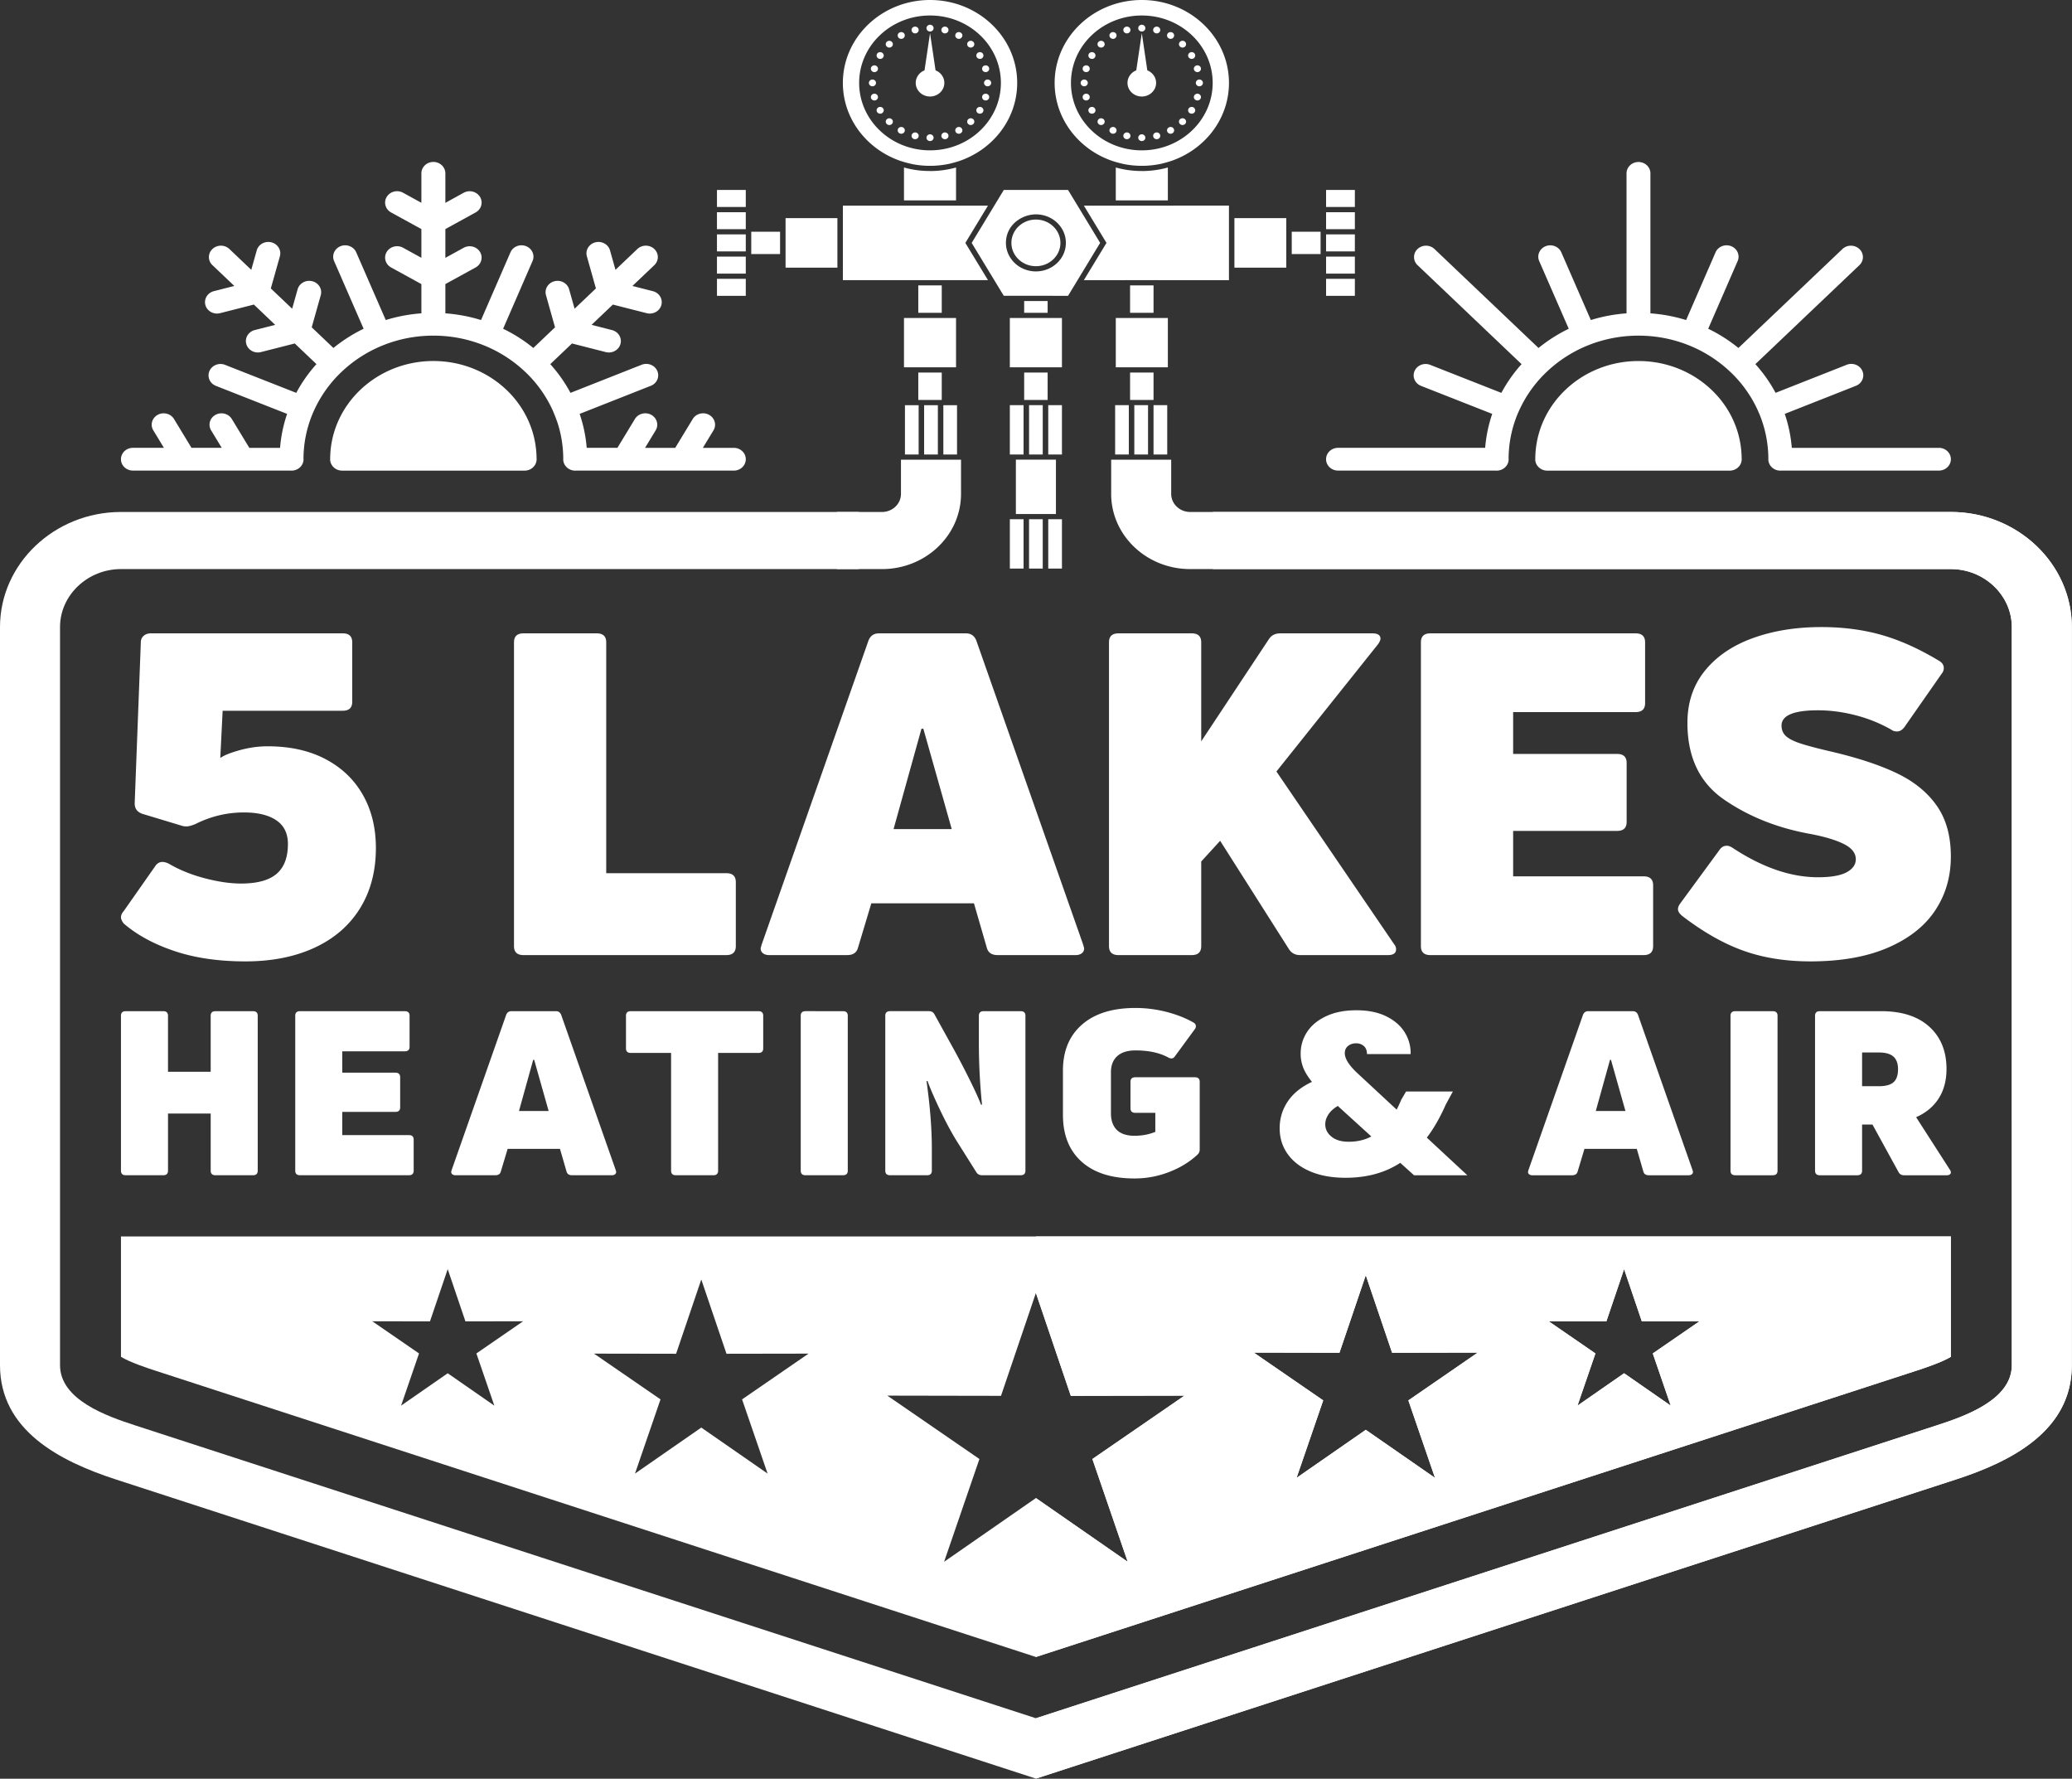
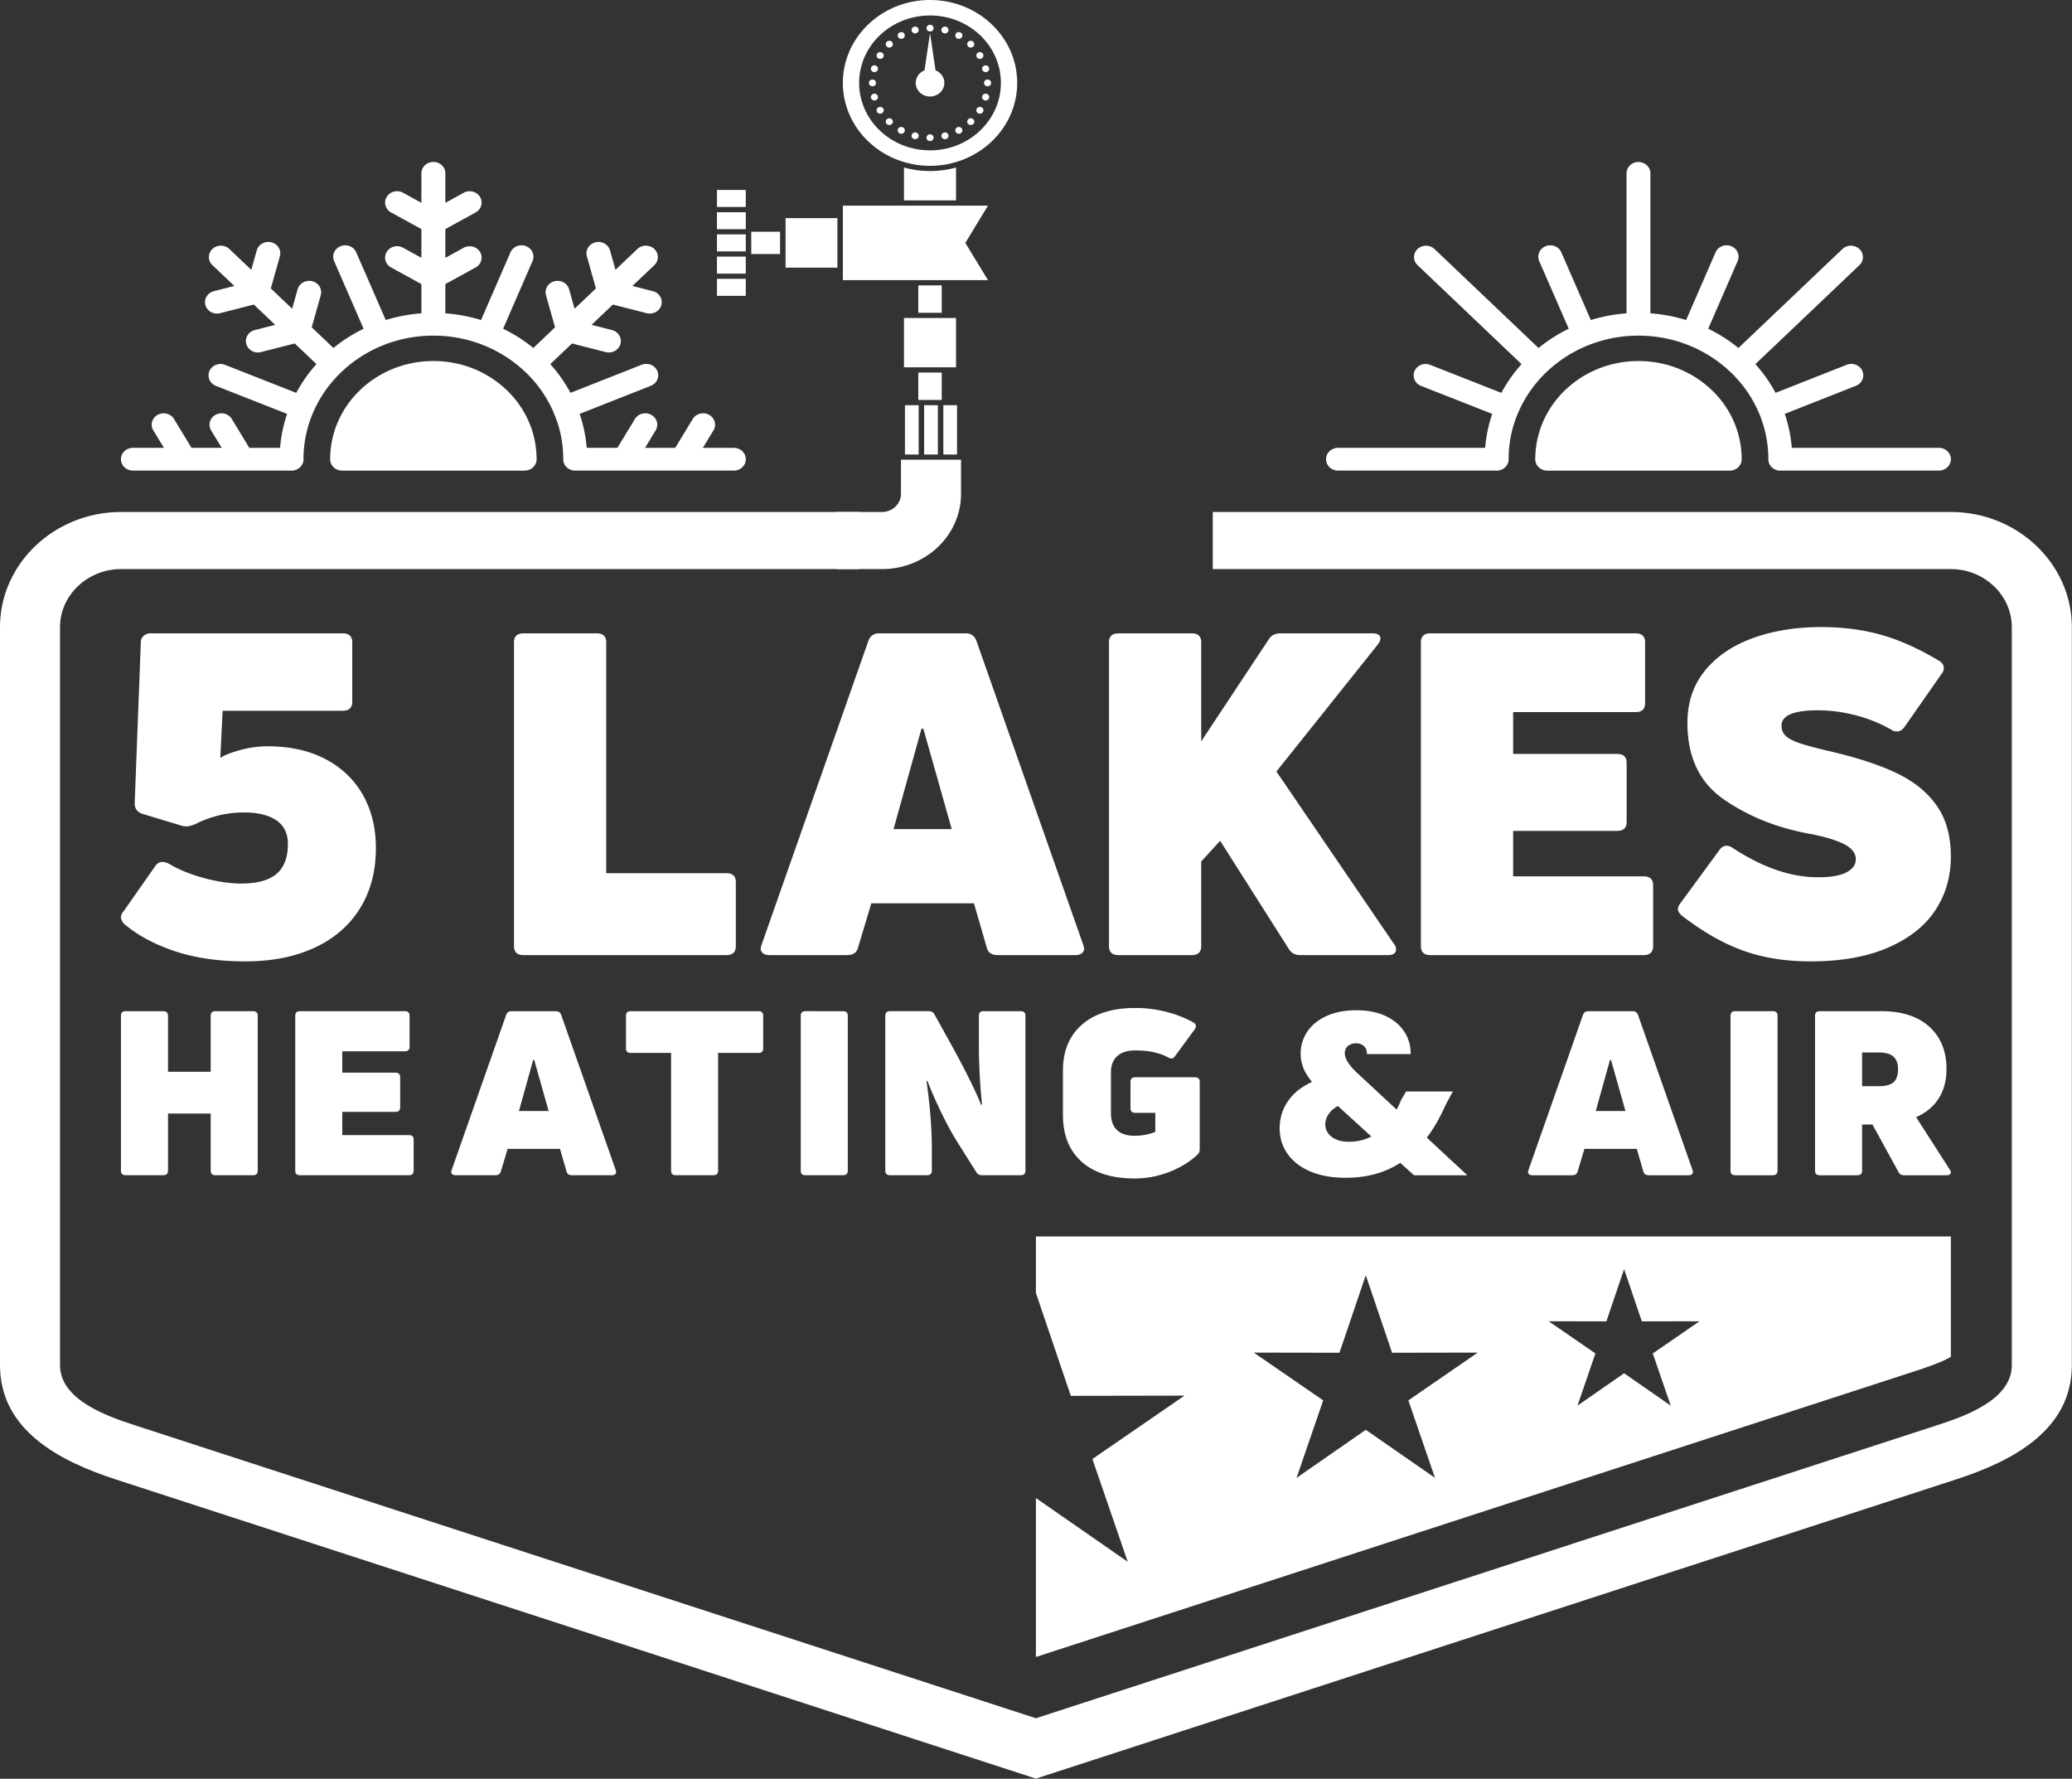
<svg xmlns="http://www.w3.org/2000/svg" width="381" height="327" fill="none">
  <rect width="100%" height="100%" fill="#333333" stroke="none" />
-   <path fill="#fff" fill-rule="evenodd" d="M190.481 40.365h.006c2.483 0 4.502 1.923 4.502 4.286v.003c0 2.358-2.016 4.282-4.502 4.282h-.009c-2.473 0-4.499-1.914-4.499-4.282v-.003c0-1.185.503-2.25 1.316-3.029v.002a4.615 4.615 0 0 1 3.186-1.259Zm.006-.956h-.006c-2.551 0-5.508 1.91-5.508 5.242v.003c0 1.447.622 2.752 1.615 3.703.992.95 2.372 1.535 3.89 1.542h.009c1.516-.008 2.898-.592 3.892-1.542.997-.95 1.615-2.255 1.615-3.703v-.003c0-2.882-2.455-5.242-5.507-5.242Zm3.678 55.09H186.8v-9.994h7.365V94.5Zm-8.472.95h2.521v9.072h-2.521v-9.072Zm3.528 0h2.519v9.072h-2.519v-9.072Zm3.532 0h2.519v9.072h-2.519v-9.072Zm-4.428-26.965h4.314v5.04h-4.314v-5.04Zm-2.636-10.022h9.583v9.06h-9.583v-9.06Zm7.064 16.025h.896v-.002h1.623v9.067h-2.519v-9.065Zm-3.528 0h2.515v9.065h-2.515v-9.065Zm-1.908-.002v.002h.897v9.065h-2.525v-9.067h1.628Zm1.008-19.147h4.314v2.165h-4.314v-2.165Zm13.699-11.136.269.452-5.9 9.732h-2.744v-.006h-9.072l-5.905-9.726 2.955-4.865 2.95-4.867h11.816l5.631 9.28Z" clip-rule="evenodd" />
  <path fill="#fff" fill-rule="evenodd" d="M170.001 12.934c-.949.379-1.617 1.27-1.617 2.31 0 1.381 1.182 2.5 2.632 2.5 1.448 0 2.629-1.119 2.629-2.5 0-1.04-.666-1.933-1.615-2.311l-.335-2.263-.679-4.574-.679 4.574-.336 2.264ZM171.012 0v.002h.006V0c8.846.002 16.022 6.826 16.024 15.24h-.002v.003h.002c-.002 6.662-4.501 12.326-10.766 14.396-.603.188-1.166.348-1.731.477-.986.21-2.01.332-3.054.365-.159 0-.313.004-.475.004h-.009c-1.046 0-2.07-.095-3.057-.277a20.932 20.932 0 0 1-2.291-.6c-6.211-2.091-10.672-7.738-10.672-14.365h.002v-.004h-.002C154.989 6.826 162.168 0 171.012 0Zm.006 2.848h-.006c-7.198 0-13.029 5.547-13.031 12.391v.004c.002 6.848 5.833 12.395 13.031 12.397h.004c7.194-.002 13.027-5.549 13.029-12.397h.008v-.004h-.008c-.002-6.844-5.835-12.391-13.027-12.391Zm-.464 1.884a.601.601 0 0 0 0 .881.673.673 0 0 0 .923 0 .601.601 0 0 0 0-.88.677.677 0 0 0-.923 0Zm2.873.244a.607.607 0 0 0-.238.851c.18.297.578.4.893.228a.61.61 0 0 0 .24-.853.675.675 0 0 0-.895-.226Zm2.712.944a.614.614 0 0 0-.461.763c.093.33.448.527.794.44.355-.092.562-.434.472-.765a.67.67 0 0 0-.805-.438Zm2.36 1.58c-.363 0-.654.28-.654.623 0 .343.291.622.654.622.362 0 .659-.279.659-.622 0-.343-.297-.624-.659-.624Zm1.851 2.103a.665.665 0 0 0-.802.445.621.621 0 0 0 .466.758c.352.09.706-.105.798-.438.097-.332-.111-.675-.462-.765Zm1.219 2.493c-.312-.168-.713-.07-.892.226-.183.301-.076.681.238.85a.67.67 0 0 0 .895-.224.608.608 0 0 0-.241-.852Zm.496 2.709a.669.669 0 0 0-.925 0 .59.59 0 0 0 0 .877c.254.245.67.245.925 0a.598.598 0 0 0 0-.877Zm-.255 2.731a.678.678 0 0 0-.895-.227.606.606 0 0 0-.238.851c.179.294.58.398.892.227a.607.607 0 0 0 .241-.85Zm-.998 2.58a.65.65 0 0 0-.798-.438.624.624 0 0 0-.466.763c.096.331.458.526.802.438.351-.09.559-.435.462-.763Zm-1.653 2.248c0-.344-.298-.624-.654-.624-.369 0-.656.28-.656.624 0 .342.287.62.656.62.356 0 .654-.278.654-.62Zm-2.215 1.761a.625.625 0 0 0-.464-.763c-.349-.085-.709.108-.802.44a.618.618 0 0 0 .461.765.67.67 0 0 0 .805-.442Zm-2.622 1.156a.604.604 0 0 0-.24-.848.671.671 0 0 0-.893.224c-.18.3-.073.674.238.85.313.17.714.074.895-.226Zm-2.845.472a.599.599 0 0 0 0-.878.675.675 0 0 0-.923 0 .599.599 0 0 0 0 .878.68.68 0 0 0 .923 0Zm-2.877-.247a.607.607 0 0 0 .242-.85.67.67 0 0 0-.892-.223.607.607 0 0 0-.244.848c.182.3.584.396.894.225Zm-2.71-.939a.625.625 0 0 0 .467-.765c-.099-.332-.454-.525-.811-.437a.616.616 0 0 0-.458.76.664.664 0 0 0 .802.442Zm-2.362-1.582c.362 0 .652-.28.652-.621 0-.344-.29-.62-.652-.62-.363 0-.656.276-.656.62 0 .342.293.62.656.62Zm-1.851-2.106a.66.66 0 0 0 .802-.438c.095-.335-.114-.675-.462-.763-.35-.091-.711.106-.802.438-.095.333.112.673.462.763Zm-1.216-2.492a.669.669 0 0 0 .891-.226.604.604 0 0 0-.238-.852.674.674 0 0 0-.892.229.604.604 0 0 0 .239.849Zm-.496-2.706a.674.674 0 0 0 .926 0 .608.608 0 0 0 0-.876.68.68 0 0 0-.926 0 .595.595 0 0 0 0 .877Zm.257-2.733c.182.297.582.4.892.225a.6.6 0 0 0 .238-.85.67.67 0 0 0-.891-.225.604.604 0 0 0-.239.85Zm.993-2.58c.091.333.452.528.802.441.348-.09.557-.43.46-.761-.095-.335-.452-.528-.803-.445a.621.621 0 0 0-.459.765Zm1.657-2.245c0 .343.293.622.656.622.357 0 .652-.279.652-.622 0-.343-.295-.622-.652-.622-.363 0-.656.28-.656.622Zm2.216-1.765a.624.624 0 0 0 .458.764c.356.088.712-.109.804-.44a.609.609 0 0 0-.46-.76c-.346-.089-.706.107-.802.436Zm3.768 62.126h4.315v5.04h-4.315v-5.04Zm-2.63-10.02h9.571v9.059h-9.571v-9.06Zm2.63-6h4.315v5.04h-4.315v-5.04Zm-2.63-21.673c.093.027.191.054.291.079l.073.017.018.004a3.8 3.8 0 0 0 .251.064c.077.017.16.04.238.053l.113.026c.122.03.245.055.37.076.135.024.272.051.408.072l.01.008c.988.167 1.99.248 3.009.248v.007h.009c.726 0 1.448-.047 2.168-.131h.005c.13-.02.267-.035.402-.055l.033-.01c.123-.015.241-.034.365-.06l.084-.007.34-.06.081-.02c.1-.019.196-.038.294-.063l.176-.035.162-.037c.228-.057.451-.11.671-.176v6.053h-9.571v-6.053Zm-11.237 7.01h26.68l-.914 1.506h-.002l-3.243 5.347 4.159 6.844h-26.68V37.802Zm21.725 53.09h-.001c-.056 7.588-6.543 13.729-14.534 13.729h-8.304V94.122h8.304c1.923 0 3.473-1.476 3.491-3.3v-6.308h11.044v6.377Zm-10.311-16.403h2.519v9.07h-2.519v-9.07Zm3.525 9.07v-9.07h2.528v9.07h-2.528Zm3.535 0v-9.07h2.517v9.07h-2.517Zm-30.022-36.853h-5.298v-4.101h5.298v4.101Zm10.543-6.606v9.107h-9.533v-9.107h9.533Zm-16.848 14.285h-5.299v-3.128h5.299v3.128Zm0-7.21V50.3h-5.302v-3.124h5.302Zm0-.956h-5.302V43.09h5.302v3.127Zm0-7.208v3.118h-5.302V39.01h5.302Zm0-.96h-5.299v-3.127h5.299v3.127Zm30.57-32.848c-.177.3-.071.68.244.853a.672.672 0 0 0 .892-.228.609.609 0 0 0-.242-.85.675.675 0 0 0-.894.225Z" clip-rule="evenodd" />
  <path fill="#fff" d="M101.755 75.73c-.022-.046-.036-.091-.055-.138l.055.138Zm-5.286 10.79h-33.56c-1.215 0-2.205-.941-2.205-2.1v-.01h.008c.003-4.978 2.124-9.486 5.553-12.748 3.434-3.266 8.179-5.29 13.419-5.292v-.008h.014v.008c5.173.002 9.86 1.97 13.277 5.162.047.036.093.078.135.118 3.387 3.221 5.5 7.662 5.555 12.576.005.062.008.126.008.19v.005c0 1.157-.987 2.098-2.204 2.098Zm5.231-10.928a22.708 22.708 0 0 0-5.043-7.153l-.086-.077h-.002a24.051 24.051 0 0 0-7.713-4.92l-.021-.006-.042-.02a24.8 24.8 0 0 0-8.93-1.712c-.054.005-.107.01-.165.01h-.014c-.055 0-.112-.005-.168-.01-3.127.02-6.11.616-8.843 1.678l-.12.054-.114.039a24.068 24.068 0 0 0-7.632 4.89 22.738 22.738 0 0 0-5.154 7.298l-.025.059-.028.061a21.636 21.636 0 0 0-1.795 8.628h.01v.01c0 1.157-.99 2.098-2.206 2.098-.062 0-.118-.004-.178-.005l-28.992-.004c-1.213 0-2.197-.936-2.197-2.09 0-1.152.983-2.09 2.197-2.09h5.702l-1.952-3.216c-.605-1-.244-2.279.809-2.853 1.052-.573 2.394-.228 2.999.772l3.216 5.297h5.56l-1.954-3.216c-.602-1-.24-2.279.811-2.853 1.05-.573 2.395-.228 2.999.772l3.217 5.298h5.652a25.701 25.701 0 0 1 1.295-6.242l-13.083-5.15c-1.124-.436-1.659-1.656-1.199-2.726.463-1.068 1.746-1.58 2.87-1.14l13.096 5.15a26.65 26.65 0 0 1 3.713-5.284l-3.99-3.796-6.213 1.582c-1.173.302-2.384-.365-2.696-1.482-.316-1.117.382-2.266 1.556-2.565l3.755-.956-3.92-3.73-6.214 1.581c-1.176.3-2.383-.365-2.696-1.482-.315-1.117.383-2.266 1.559-2.566l3.754-.956-4.023-3.825a2.024 2.024 0 0 1 0-2.966 2.288 2.288 0 0 1 3.12 0l4.021 3.825 1.007-3.569c.312-1.118 1.521-1.783 2.696-1.483 1.175.298 1.873 1.452 1.559 2.565l-1.666 5.91 3.921 3.728 1.007-3.57c.314-1.118 1.522-1.78 2.695-1.481 1.177.296 1.876 1.446 1.56 2.563l-1.663 5.909 3.99 3.797a28.423 28.423 0 0 1 5.552-3.534l-5.425-12.443c-.466-1.067.066-2.292 1.19-2.737 1.123-.442 2.41.065 2.876 1.13l5.429 12.449a29.33 29.33 0 0 1 6.553-1.234v-5.375l-5.571-3.059c-1.05-.58-1.412-1.86-.801-2.86.609-1 1.956-1.341 3.008-.763l3.364 1.847v-5.278l-5.571-3.059c-1.05-.579-1.412-1.86-.801-2.86.609-1 1.956-1.343 3.008-.762l3.364 1.848V31.87c0-1.157.986-2.098 2.204-2.098 1.219 0 2.206.941 2.206 2.098v5.419l3.374-1.854c1.05-.575 2.394-.229 3 .771.602 1.001.24 2.277-.813 2.851l-5.56 3.054v5.29l3.374-1.854c1.05-.572 2.393-.226 3 .774.6.998.238 2.275-.814 2.85l-5.56 3.053v5.38c2.271.166 4.466.585 6.558 1.234l5.409-12.445c.462-1.068 1.745-1.578 2.868-1.14 1.124.438 1.66 1.661 1.198 2.73l-5.415 12.455a28.291 28.291 0 0 1 5.556 3.533l3.989-3.795-1.661-5.91c-.316-1.113.383-2.263 1.556-2.562 1.176-.3 2.386.363 2.696 1.482l1.007 3.569 3.92-3.728-1.664-5.91c-.314-1.113.385-2.267 1.559-2.565 1.176-.3 2.383.365 2.698 1.483l1.005 3.57 4.024-3.826c.858-.819 2.257-.819 3.118 0 .86.819.86 2.147 0 2.968l-4.024 3.825 3.754.957c1.177.298 1.873 1.448 1.56 2.566-.314 1.116-1.524 1.78-2.698 1.481l-6.213-1.583-3.92 3.73 3.754.957c1.174.298 1.874 1.447 1.558 2.565-.315 1.118-1.523 1.783-2.696 1.483l-6.213-1.584-3.992 3.799a26.773 26.773 0 0 1 3.714 5.28l13.084-5.165c1.125-.442 2.413.066 2.879 1.132.467 1.068-.066 2.294-1.189 2.735l-13.089 5.165a25.636 25.636 0 0 1 1.299 6.241h5.644l3.222-5.305c.609-1 1.957-1.342 3.007-.764 1.054.583 1.411 1.863.801 2.862l-1.947 3.207h5.55l3.22-5.305c.608-1 1.956-1.342 3.007-.764 1.052.583 1.411 1.863.802 2.862l-1.948 3.208h5.697c1.212 0 2.196.937 2.196 2.09 0 1.153-.984 2.093-2.196 2.093h-9.592l-10.455-.004c-.059.004-.12.004-.181 0h-8.756L101.7 75.592Zm4.255 10.918c-.06.005-.124.01-.186.01-1.218 0-2.206-.941-2.206-2.1v-.004h.009v-.02a21.624 21.624 0 0 0-1.746-8.518l4.129 10.632ZM96.253 175.583c-1.158 0-1.74-.553-1.74-1.655v-55.837c0-1.103.582-1.654 1.74-1.654h13.481c1.159 0 1.739.551 1.739 1.654v42.436h22.091c1.159 0 1.739.551 1.739 1.654v11.747c0 1.102-.58 1.655-1.739 1.655h-37.31Zm73.186-41.611-5.131 18.448h10.696l-5.218-18.448h-.347Zm-28.006 41.611c-.464 0-.84-.11-1.13-.332-.289-.221-.435-.523-.435-.909l.174-.661 19.656-55.921c.347-.882.985-1.323 1.913-1.323h16.002c.928 0 1.565.441 1.913 1.323l19.655 55.921.174.661c0 .386-.146.688-.436.909-.289.222-.666.332-1.13.332H183.44c-1.102 0-1.769-.47-2-1.407l-2.348-8.108h-18.873l-2.435 8.108c-.232.937-.899 1.407-2.001 1.407h-14.35Zm64.226 0c-1.159 0-1.737-.553-1.737-1.655v-55.837c0-1.103.578-1.654 1.737-1.654h13.48c1.161 0 1.741.551 1.741 1.654v18.199l12.436-18.779c.464-.716 1.16-1.074 2.088-1.074h16.958c.986 0 1.478.33 1.478.992 0 .22-.143.551-.436.992l-18.697 23.411 21.657 31.765c.231.275.347.579.347.909 0 .717-.493 1.077-1.479 1.077h-16.176c-.927 0-1.624-.386-2.088-1.159l-12.609-19.852-3.479 3.804v15.552c0 1.102-.58 1.655-1.741 1.655h-13.48Zm96.579-14.477c1.16 0 1.741.552 1.741 1.654v11.168c0 1.102-.581 1.655-1.741 1.655h-39.223c-1.159 0-1.739-.553-1.739-1.655v-55.837c0-1.103.58-1.654 1.739-1.654h37.745c1.159 0 1.741.551 1.741 1.654v11.167c0 1.103-.582 1.654-1.741 1.654h-22.524v7.694h19.132c1.161 0 1.739.551 1.739 1.654v10.835c0 1.106-.578 1.656-1.739 1.656h-19.132v8.355h24.002Zm56.486-3.64c0 3.696-.954 6.99-2.87 9.886-1.912 2.895-4.811 5.183-8.697 6.866-3.884 1.681-8.637 2.523-14.262 2.523-4.523 0-8.609-.647-12.261-1.945-3.655-1.295-7.422-3.432-11.308-6.409-.522-.442-.783-.856-.783-1.243 0-.331.146-.688.436-1.076l7.219-9.842c.347-.497.781-.745 1.303-.745.349 0 .725.138 1.131.413 5.451 3.585 10.67 5.378 15.655 5.378 2.377 0 4.13-.304 5.262-.91 1.128-.607 1.696-1.407 1.696-2.399 0-1.158-.771-2.11-2.307-2.854-1.535-.744-3.666-1.365-6.39-1.861-5.915-1.104-11.104-3.199-15.569-6.287-4.462-3.088-6.695-7.776-6.695-14.064 0-3.749 1.072-6.948 3.217-9.594 2.145-2.647 5.088-4.647 8.827-5.998 3.74-1.35 7.93-2.026 12.567-2.026 4 0 7.697.482 11.088 1.448 3.394.963 6.915 2.549 10.567 4.754.58.332.872.773.872 1.325 0 .386-.116.717-.348.992l-6.871 9.844c-.406.552-.872.828-1.391.828-.406 0-.754-.111-1.046-.33a26.58 26.58 0 0 0-6.565-2.649c-2.347-.607-4.653-.91-6.914-.91-4.465 0-6.698.939-6.698 2.813 0 .773.262 1.407.783 1.903.523.495 1.407.951 2.653 1.364 1.246.415 3.175.925 5.784 1.53 4.928 1.16 8.957 2.497 12.087 4.013 3.133 1.517 5.553 3.502 7.263 5.956 1.71 2.454 2.565 5.556 2.565 9.306Zm-289.605-1.572c0 4.247-.971 7.943-2.913 11.085-1.943 3.144-4.725 5.556-8.349 7.239-3.623 1.681-7.87 2.523-12.742 2.523-4.928 0-9.276-.634-13.044-1.903-3.77-1.268-6.871-2.95-9.306-5.047-.348-.44-.521-.826-.521-1.158 0-.386.173-.771.521-1.157l5.914-8.437c.348-.387.724-.58 1.13-.58.465 0 .928.138 1.392.413 1.913 1.103 4.087 1.972 6.523 2.606 2.435.634 4.638.951 6.61.951 2.956 0 5.13-.592 6.522-1.778 1.39-1.186 2.087-3.019 2.087-5.5 0-1.931-.71-3.379-2.13-4.344-1.422-.965-3.407-1.448-5.958-1.448-3.131 0-6.117.718-8.958 2.151-.694.277-1.217.414-1.565.414-.348 0-.61-.028-.783-.084l-7.393-2.233c-.926-.33-1.39-.965-1.39-1.902l1.13-29.614c0-.497.175-.896.522-1.2.347-.303.783-.454 1.305-.454h35.308c1.16 0 1.74.551 1.74 1.654v10.919c0 1.103-.58 1.653-1.74 1.653h-22.09l-.434 8.688c.695-.497 1.9-.98 3.608-1.448 1.711-.47 3.408-.705 5.088-.705 4.116 0 7.668.787 10.653 2.359 2.987 1.572 5.277 3.764 6.872 6.576 1.594 2.813 2.391 6.068 2.391 9.761ZM247.992 209.899c1.566 0 2.958-.324 4.17-.971l-6.167-5.61c-.767.449-1.344.969-1.728 1.56-.385.591-.577 1.195-.577 1.814 0 .9.384 1.66 1.154 2.278.767.619 1.816.929 3.148.929Zm12.019 6.159-2.53-2.279c-2.806 1.828-6.162 2.742-10.065 2.742-2.456 0-4.592-.378-6.408-1.138-1.821-.758-3.225-1.829-4.214-3.207-.991-1.377-1.488-2.966-1.488-4.766 0-1.801.497-3.439 1.488-4.915.989-1.477 2.476-2.68 4.454-3.607-.737-.901-1.268-1.759-1.592-2.572a6.989 6.989 0 0 1-.49-2.618c0-1.463.4-2.798 1.197-4.008.8-1.209 1.973-2.17 3.525-2.89 1.554-.718 3.393-1.073 5.524-1.073 2.158 0 3.992.372 5.499 1.117 1.507.745 2.639 1.727 3.393 2.95a7.159 7.159 0 0 1 1.085 3.989h-8.028c0-.647-.191-1.139-.575-1.479-.383-.335-.855-.504-1.42-.504-.591 0-1.086.162-1.486.485-.399.324-.599.765-.599 1.331 0 .984.739 2.179 2.22 3.585l7.317 6.792c.267-.508.546-1.112.842-1.817l.889-1.517h8.604l-1.286 2.363c-1.068 2.418-2.233 4.458-3.503 6.118l7.45 6.918h-9.803ZM296.05 194.838l-2.617 9.407h5.455l-2.661-9.407h-.177Zm30.804 20.376c0 .562-.296.844-.887.844h-6.876c-.591 0-.885-.282-.885-.844v-28.477c0-.562.294-.843.885-.843h6.876c.591 0 .887.281.887.843v28.477Zm15.547-21.727v6.202h3.06c1.273 0 2.182-.245 2.729-.738.546-.492.821-1.287.821-2.383 0-1.041-.282-1.814-.843-2.32-.563-.508-1.464-.761-2.707-.761h-3.06Zm7.717 22.571c-.472 0-.812-.197-1.019-.591l-4.79-8.733h-1.908v8.48c0 .562-.295.844-.888.844h-6.874c-.59 0-.887-.282-.887-.844v-28.477c0-.562.297-.843.887-.843h11.266c3.814 0 6.772.955 8.871 2.868 2.1 1.914 3.148 4.5 3.148 7.763 0 2.082-.472 3.875-1.42 5.38-.945 1.503-2.335 2.664-4.166 3.48l6.208 9.66c.117.14.177.309.177.507 0 .141-.066.26-.199.358-.132.098-.319.148-.554.148h-7.852Zm-68.351 0a.945.945 0 0 1-.577-.168.553.553 0 0 1-.22-.465l.088-.337 10.022-28.519c.18-.451.503-.675.977-.675h8.161c.473 0 .799.224.976.675l10.024 28.519.09.337a.556.556 0 0 1-.224.465.937.937 0 0 1-.575.168h-7.319c-.562 0-.902-.24-1.019-.715l-1.198-4.137h-9.625l-1.242 4.137c-.118.475-.46.715-1.021.715h-7.318Z" />
-   <path fill="#fff" fill-rule="evenodd" d="m251.139 234.432-4.838 14.258c-5.251-.008-10.504-.018-15.754-.029 4.252 2.929 8.509 5.857 12.763 8.786l-4.897 14.243c4.24-2.946 8.484-5.888 12.726-8.832 4.243 2.944 8.485 5.886 12.729 8.832l-4.898-14.243c4.254-2.929 8.509-5.857 12.761-8.786-5.25.011-10.501.021-15.752.029l-4.84-14.258Zm-122.186.789c-1.546 4.552-3.09 9.103-4.633 13.654-5.03-.009-10.059-.018-15.087-.025 4.073 2.803 8.147 5.605 12.222 8.411l-4.691 13.64 12.189-8.457 12.19 8.457-4.691-13.64c4.075-2.806 8.149-5.608 12.223-8.411-5.029.007-10.058.016-15.088.025-1.545-4.551-3.088-9.102-4.634-13.654Zm61.53 2.475c-2.141 6.305-4.282 12.608-6.419 18.914l-20.899-.038 16.932 11.652c-2.165 6.297-4.332 12.593-6.496 18.894 5.625-3.905 11.252-7.812 16.882-11.717l16.882 11.717c-2.165-6.301-4.33-12.597-6.496-18.894 5.643-3.885 11.288-7.768 16.933-11.652l-20.9.038c-2.141-6.306-4.281-12.609-6.419-18.914Zm108.156-4.38-3.259 9.604-10.611-.02 8.598 5.917-3.299 9.593 8.571-5.95 8.573 5.95-3.297-9.593 8.596-5.917-10.612.02-3.26-9.604Zm-216.314 0-3.26 9.604-10.61-.02 8.596 5.917-3.298 9.593 8.572-5.95 8.573 5.95-3.299-9.593 8.596-5.917-10.61.02-3.26-9.604Zm108.157 71.303 162.014-52.667c1.271-.414 4.576-1.503 6.227-2.513l.002-22.132H22.243v22.132c1.65 1.01 4.956 2.099 6.227 2.513l162.012 52.667Z" clip-rule="evenodd" />
  <path fill="#fff" fill-rule="evenodd" d="M223.005 94.121h135.722c12.239 0 22.241 9.514 22.241 21.157v135.689c0 11.967-10.936 17.644-21.276 21.005l-169.208 55.005-169.206-55.005C10.937 268.611 0 262.934 0 250.967V115.278c0-11.643 10.004-21.157 22.243-21.157h135.721v10.498H22.245c-6.147 0-11.207 4.812-11.207 10.659v135.689c0 6.382 8.606 9.378 13.81 11.071l165.636 53.845 165.639-53.845c5.203-1.693 13.809-4.689 13.809-11.071V115.278c0-5.847-5.059-10.659-11.205-10.659H223.005V94.121Z" clip-rule="evenodd" />
  <path fill="#fff" d="M318.062 86.52h-33.555c-1.219 0-2.208-.94-2.208-2.099v-.01h.011c0-4.978 2.121-9.487 5.549-12.749 3.434-3.267 8.178-5.288 13.419-5.29v-.007h.015v.007c5.171.002 9.859 1.97 13.276 5.16.047.039.093.08.135.12 3.386 3.22 5.499 7.66 5.552 12.575.008.064.01.127.01.189v.005c0 1.159-.986 2.099-2.204 2.099Zm9.487-.01c-.061.006-.124.01-.185.01-1.22 0-2.206-.94-2.206-2.099v-.005h.006l.003-.02a21.743 21.743 0 0 0-1.745-8.512 1.662 1.662 0 0 1-.131-.297 22.689 22.689 0 0 0-5.038-7.146l-.089-.079h-.002a24.045 24.045 0 0 0-7.706-4.916l-.027-.01-.052-.023a24.862 24.862 0 0 0-9.082-1.707v.007h-.016v-.007a24.85 24.85 0 0 0-9.013 1.678l-.117.052-.114.039a24.03 24.03 0 0 0-7.632 4.892 22.658 22.658 0 0 0-5.154 7.3l-.027.056-.028.061a21.636 21.636 0 0 0-1.793 8.628h.01v.01c0 1.158-.988 2.098-2.208 2.098-.058 0-.117-.004-.176-.01h-28.989c-1.215 0-2.2-.938-2.2-2.089 0-1.153.985-2.09 2.2-2.09h27.053c.176-2.163.62-4.253 1.297-6.243l-13.08-5.145c-1.125-.44-1.661-1.662-1.199-2.728.46-1.07 1.743-1.58 2.869-1.142l13.091 5.152a27.122 27.122 0 0 1 3.716-5.284l-19.128-18.195a2.029 2.029 0 0 1 0-2.965 2.284 2.284 0 0 1 3.119 0l19.129 18.193a28.374 28.374 0 0 1 5.555-3.534l-5.43-12.443c-.465-1.068.068-2.291 1.19-2.737 1.123-.443 2.412.064 2.877 1.132l5.426 12.445a29.464 29.464 0 0 1 6.564-1.232V31.872c0-1.152.985-2.091 2.197-2.091 1.209 0 2.195.939 2.195 2.09v25.734c2.276.163 4.474.586 6.566 1.232l5.409-12.442c.461-1.066 1.746-1.58 2.871-1.14 1.123.439 1.659 1.66 1.199 2.729l-5.419 12.453a28.295 28.295 0 0 1 5.557 3.535l19.127-18.191a2.284 2.284 0 0 1 3.119 0c.859.818.859 2.149 0 2.965l-19.129 18.197a26.682 26.682 0 0 1 3.714 5.278l13.085-5.163c1.121-.443 2.409.065 2.874 1.131.467 1.07-.064 2.294-1.185 2.739l-13.086 5.16a25.681 25.681 0 0 1 1.296 6.244h27.052c1.213 0 2.198.938 2.198 2.09s-.985 2.088-2.198 2.088h-28.98ZM75.18 208.674c.591 0 .886.281.886.844v5.695c0 .562-.295.843-.886.843H55.176c-.592 0-.886-.281-.886-.843v-28.476c0-.563.294-.844.886-.844h19.25c.59 0 .887.281.887.844v5.695c0 .564-.297.844-.887.844H62.937v3.924h9.76c.59 0 .886.281.886.844v5.524c0 .564-.296.845-.887.845h-9.759v4.261H75.18Zm22.864-13.837-2.615 9.407h5.454l-2.66-9.407h-.178Zm-14.281 21.219c-.236 0-.429-.056-.576-.167a.556.556 0 0 1-.223-.465l.09-.337 10.023-28.519c.178-.45.503-.675.975-.675h8.162c.474 0 .797.225.975.675l10.024 28.519.09.337a.555.555 0 0 1-.223.465c-.147.111-.34.167-.576.167h-7.318c-.563 0-.902-.239-1.02-.714l-1.198-4.137h-9.624l-1.243 4.137c-.118.475-.457.714-1.019.714h-7.32Zm55.69-30.163c.592 0 .886.281.886.844v5.991c0 .563-.294.844-.886.844h-7.407v21.641c0 .562-.296.843-.886.843h-6.876c-.592 0-.886-.281-.886-.843v-21.641h-7.408c-.591 0-.887-.281-.887-.844v-5.991c0-.563.296-.844.887-.844h23.463Zm16.435 29.32c0 .562-.296.843-.888.843h-6.873c-.593 0-.888-.281-.888-.843v-28.476c0-.563.295-.844.888-.844H155c.592 0 .888.281.888.844v28.476Zm7.785.843c-.591 0-.887-.281-.887-.843v-28.476c0-.563.296-.844.887-.844h7.142c.472 0 .812.198 1.018.591l3.549 6.412a149.124 149.124 0 0 1 3.083 5.928c.932 1.898 1.575 3.325 1.93 4.28l.177-.041a111.528 111.528 0 0 1-.576-11.136v-5.19c0-.563.295-.844.885-.844h6.788c.591 0 .887.281.887.844v28.476c0 .562-.296.843-.887.843h-7.097c-.473 0-.828-.196-1.064-.591l-3.504-5.568c-1.035-1.66-2.086-3.607-3.148-5.841-1.066-2.238-1.834-4.016-2.307-5.336l-.178.04c.651 4.614.975 8.747.975 12.403v4.05c0 .562-.295.843-.886.843h-6.787Zm56.53-3.795c-1.448 1.349-3.194 2.418-5.234 3.204a17.437 17.437 0 0 1-6.342 1.183c-4.199 0-7.444-1.027-9.734-3.08-2.293-2.052-3.439-4.924-3.439-8.606v-8.142c0-3.6 1.168-6.419 3.505-8.458 2.335-2.04 5.618-3.058 9.846-3.058 1.892 0 3.777.238 5.655.715 1.877.48 3.556 1.14 5.034 1.983.266.169.4.38.4.634a.83.83 0 0 1-.178.548l-3.681 5.02c-.178.253-.385.379-.622.379-.177 0-.37-.054-.576-.168-1.598-.872-3.607-1.307-6.032-1.307-1.478 0-2.602.35-3.371 1.054-.769.702-1.153 1.687-1.153 2.954v7.55c0 1.322.362 2.342 1.085 3.059.725.717 1.812 1.076 3.261 1.076 1.361 0 2.631-.239 3.813-.716v-3.502h-3.681c-.591 0-.885-.282-.885-.844v-4.852c0-.562.294-.843.885-.843h10.957c.591 0 .887.281.887.843v12.403c0 .393-.134.716-.4.971ZM38.741 186.737c0-.563.297-.844.888-.844h6.874c.592 0 .887.281.887.844v28.476c0 .562-.295.843-.887.843H39.63c-.591 0-.887-.281-.887-.843v-10.504h-7.85v10.504c0 .562-.296.843-.887.843H23.13c-.592 0-.888-.281-.888-.843v-28.476c0-.563.296-.844.888-.844h6.875c.59 0 .886.281.886.844v10.292h7.85v-10.292Z" />
-   <path fill="#fff" fill-rule="evenodd" d="M208.938 12.934c-.948.38-1.614 1.27-1.614 2.308 0 1.383 1.179 2.502 2.633 2.502 1.446 0 2.629-1.119 2.629-2.502 0-1.038-.669-1.932-1.618-2.31l-.336-2.264-.675-4.573-.684 4.573-.335 2.266ZM209.953 0v.002h.004V0c8.842.002 16.026 6.825 16.026 15.24h-.003v.002h.003c0 6.662-4.503 12.327-10.763 14.397-.611.189-1.17.347-1.731.476-.991.211-2.011.333-3.058.365-.158 0-.31.005-.474.005h-.004c-1.049 0-2.074-.097-3.067-.278a21.468 21.468 0 0 1-2.284-.598c-6.216-2.093-10.675-7.74-10.675-14.367v-.002c0-8.415 7.181-15.24 16.026-15.24Zm0 2.849c-7.194 0-13.026 5.545-13.026 12.391h-.008v.002h.008c0 6.848 5.832 12.396 13.026 12.399h.004c7.197-.003 13.029-5.55 13.031-12.399v-.002c-.002-6.846-5.834-12.391-13.031-12.391h-.004Zm-.461 1.883a.597.597 0 0 0 0 .88.674.674 0 0 0 .923 0 .598.598 0 0 0 0-.88.674.674 0 0 0-.923 0Zm2.876.244a.612.612 0 0 0-.241.852.675.675 0 0 0 .892.228.612.612 0 0 0 .244-.855.676.676 0 0 0-.895-.225Zm2.711.944a.612.612 0 0 0-.461.763c.094.328.448.528.804.439a.62.62 0 0 0 .458-.763c-.095-.331-.452-.526-.801-.439Zm2.362 1.578c-.357 0-.653.283-.653.625s.296.623.653.623c.368 0 .655-.28.655-.623a.638.638 0 0 0-.655-.625Zm1.852 2.105a.666.666 0 0 0-.802.445c-.092.331.113.671.462.758a.665.665 0 0 0 .807-.438.63.63 0 0 0-.467-.765Zm1.215 2.492c-.311-.168-.714-.069-.891.227-.188.301-.077.68.242.85a.66.66 0 0 0 .887-.225.609.609 0 0 0-.238-.852Zm.495 2.708a.674.674 0 0 0-.926 0 .607.607 0 0 0 0 .878.674.674 0 0 0 .926 0 .593.593 0 0 0 0-.877Zm-.257 2.734a.667.667 0 0 0-.887-.227c-.319.172-.43.551-.242.85.177.294.58.397.891.227.31-.17.42-.551.238-.85Zm-.986 2.578a.664.664 0 0 0-.807-.437.619.619 0 0 0-.462.763c.096.33.456.526.802.439.349-.092.556-.437.467-.765Zm-1.664 2.249c0-.345-.287-.623-.655-.623-.357 0-.653.278-.653.623 0 .342.296.62.653.62.368 0 .655-.278.655-.62Zm-2.216 1.762a.621.621 0 0 0-.458-.765c-.353-.083-.71.108-.804.44-.096.334.107.676.461.766a.662.662 0 0 0 .801-.441Zm-2.617 1.155a.607.607 0 0 0-.244-.85.672.672 0 0 0-.892.225.61.61 0 0 0 .241.85c.311.17.712.074.895-.225Zm-2.848.471a.596.596 0 0 0 0-.877.674.674 0 0 0-.923 0 .594.594 0 0 0 0 .877.68.68 0 0 0 .923 0Zm-2.875-.246a.607.607 0 0 0 .241-.85.674.674 0 0 0-.895-.225.601.601 0 0 0-.234.85c.177.299.581.395.888.225Zm-2.71-.94c.352-.089.558-.431.462-.764a.652.652 0 0 0-.797-.437.62.62 0 0 0-.47.76.67.67 0 0 0 .805.442Zm-2.362-1.582c.365 0 .656-.278.656-.62 0-.345-.291-.62-.656-.62a.632.632 0 0 0-.648.62c0 .342.288.62.648.62Zm-1.849-2.104a.66.66 0 0 0 .8-.44.62.62 0 0 0-.465-.762c-.351-.092-.706.106-.797.437-.096.333.11.673.462.765Zm-1.22-2.493a.673.673 0 0 0 .893-.225.604.604 0 0 0-.239-.852.674.674 0 0 0-.893.227.607.607 0 0 0 .239.85Zm-.495-2.706a.671.671 0 0 0 .924 0 .59.59 0 0 0 0-.877.68.68 0 0 0-.924 0 .594.594 0 0 0 0 .877Zm.256-2.734a.665.665 0 0 0 .893.226.6.6 0 0 0 .239-.85c-.177-.297-.58-.396-.893-.226a.607.607 0 0 0-.239.85Zm.997-2.58c.091.334.446.529.797.442a.621.621 0 0 0 .465-.76c-.095-.336-.457-.53-.8-.446-.352.09-.558.434-.462.764Zm1.654-2.244c0 .342.297.623.657.623.365 0 .656-.28.656-.623 0-.342-.291-.622-.656-.622-.36 0-.657.28-.657.622Zm2.214-1.764c-.09.33.118.673.47.763a.654.654 0 0 0 .797-.44.613.613 0 0 0-.464-.76.664.664 0 0 0-.803.437Zm1.025 68.127h2.52v9.072h-2.52v-9.072Zm3.527 9.072v-9.072h2.524v9.072h-2.524Zm3.533 0v-9.072h2.519v9.072h-2.519Zm31.728-48.635h5.295v3.126h-5.295v-3.126Zm0 16.333h5.295v3.127h-5.295v-3.127Zm0-9.127v-3.12h5.295v3.12h-5.295Zm0 .96h5.295v3.127h-5.295V43.09Zm0 7.21v-3.125h5.295v3.124h-5.295Zm-6.312-7.694h5.302v4.1h-5.302v-4.1Zm-10.543 6.6v-9.106h9.535v9.106h-9.535Zm-19.185 19.279h4.315v5.04h-4.315v-5.04Zm-2.628-10.021h9.574v9.06h-9.574v-9.06Zm2.628-5.998h4.315v5.038h-4.315v-5.038Zm-3.638-14.666v.002h11.592V37.8h10.228v13.708h-12.862v-.01h-6.331v.01h-7.49l.066-.108.851-1.406h.001l3.244-5.339v-.002l-4.159-6.853h4.86Zm1.01-7.009c.1.028.191.055.289.08l.072.017.025.006c.076.023.158.042.239.058.08.02.169.043.25.06l.102.023c1.243.273 2.509.404 3.806.404v.007h.004c.719 0 1.446-.048 2.165-.131h.005c.137-.02.272-.035.404-.055l.032-.01c.129-.015.248-.034.369-.06l.084-.008c.116-.019.226-.037.338-.06l.085-.02c.095-.017.188-.037.289-.063l.179-.034.164-.037c.225-.057.451-.11.673-.177v6.053h-9.574V30.79Zm13.681 63.332h139.874c12.24 0 22.242 9.514 22.242 21.156v135.689c0 11.967-10.936 17.644-21.276 21.005l-169.208 55.006v-11.095l165.639-53.845c5.203-1.693 13.808-4.688 13.808-11.071V115.278c0-5.847-5.058-10.658-11.205-10.658H218.851c-7.989 0-14.473-6.142-14.529-13.729v-6.377h11.037v6.308c.018 1.824 1.575 3.3 3.492 3.3ZM206.648 5.2a.61.61 0 0 0 .238.855c.315.17.716.068.895-.228a.61.61 0 0 0-.241-.852.672.672 0 0 0-.892.225Zm-11.693 39.997c.006-.069.016-.142.022-.215l-.022.215Z" clip-rule="evenodd" />
  <path fill="#fff" fill-rule="evenodd" d="m251.139 234.432-4.838 14.258c-5.251-.008-10.504-.018-15.754-.029 4.252 2.929 8.509 5.857 12.763 8.786l-4.898 14.243c4.241-2.946 8.485-5.888 12.727-8.832 4.243 2.944 8.485 5.886 12.729 8.832l-4.898-14.243c4.254-2.929 8.509-5.857 12.761-8.786-5.25.011-10.501.021-15.752.029l-4.84-14.258Zm47.501-1.116-3.26 9.604-10.611-.02 8.598 5.917-3.299 9.593 8.572-5.95 8.572 5.95-3.297-9.593 8.596-5.917-10.612.02-3.259-9.604Zm-108.157 71.303 162.014-52.667c1.27-.414 4.575-1.503 6.226-2.513l.002-22.132H190.483v10.389c2.138 6.305 4.278 12.608 6.419 18.914l20.9-.038c-5.645 3.884-11.291 7.767-16.933 11.652 2.166 6.297 4.331 12.593 6.496 18.894l-16.882-11.717v29.218Z" clip-rule="evenodd" />
</svg>